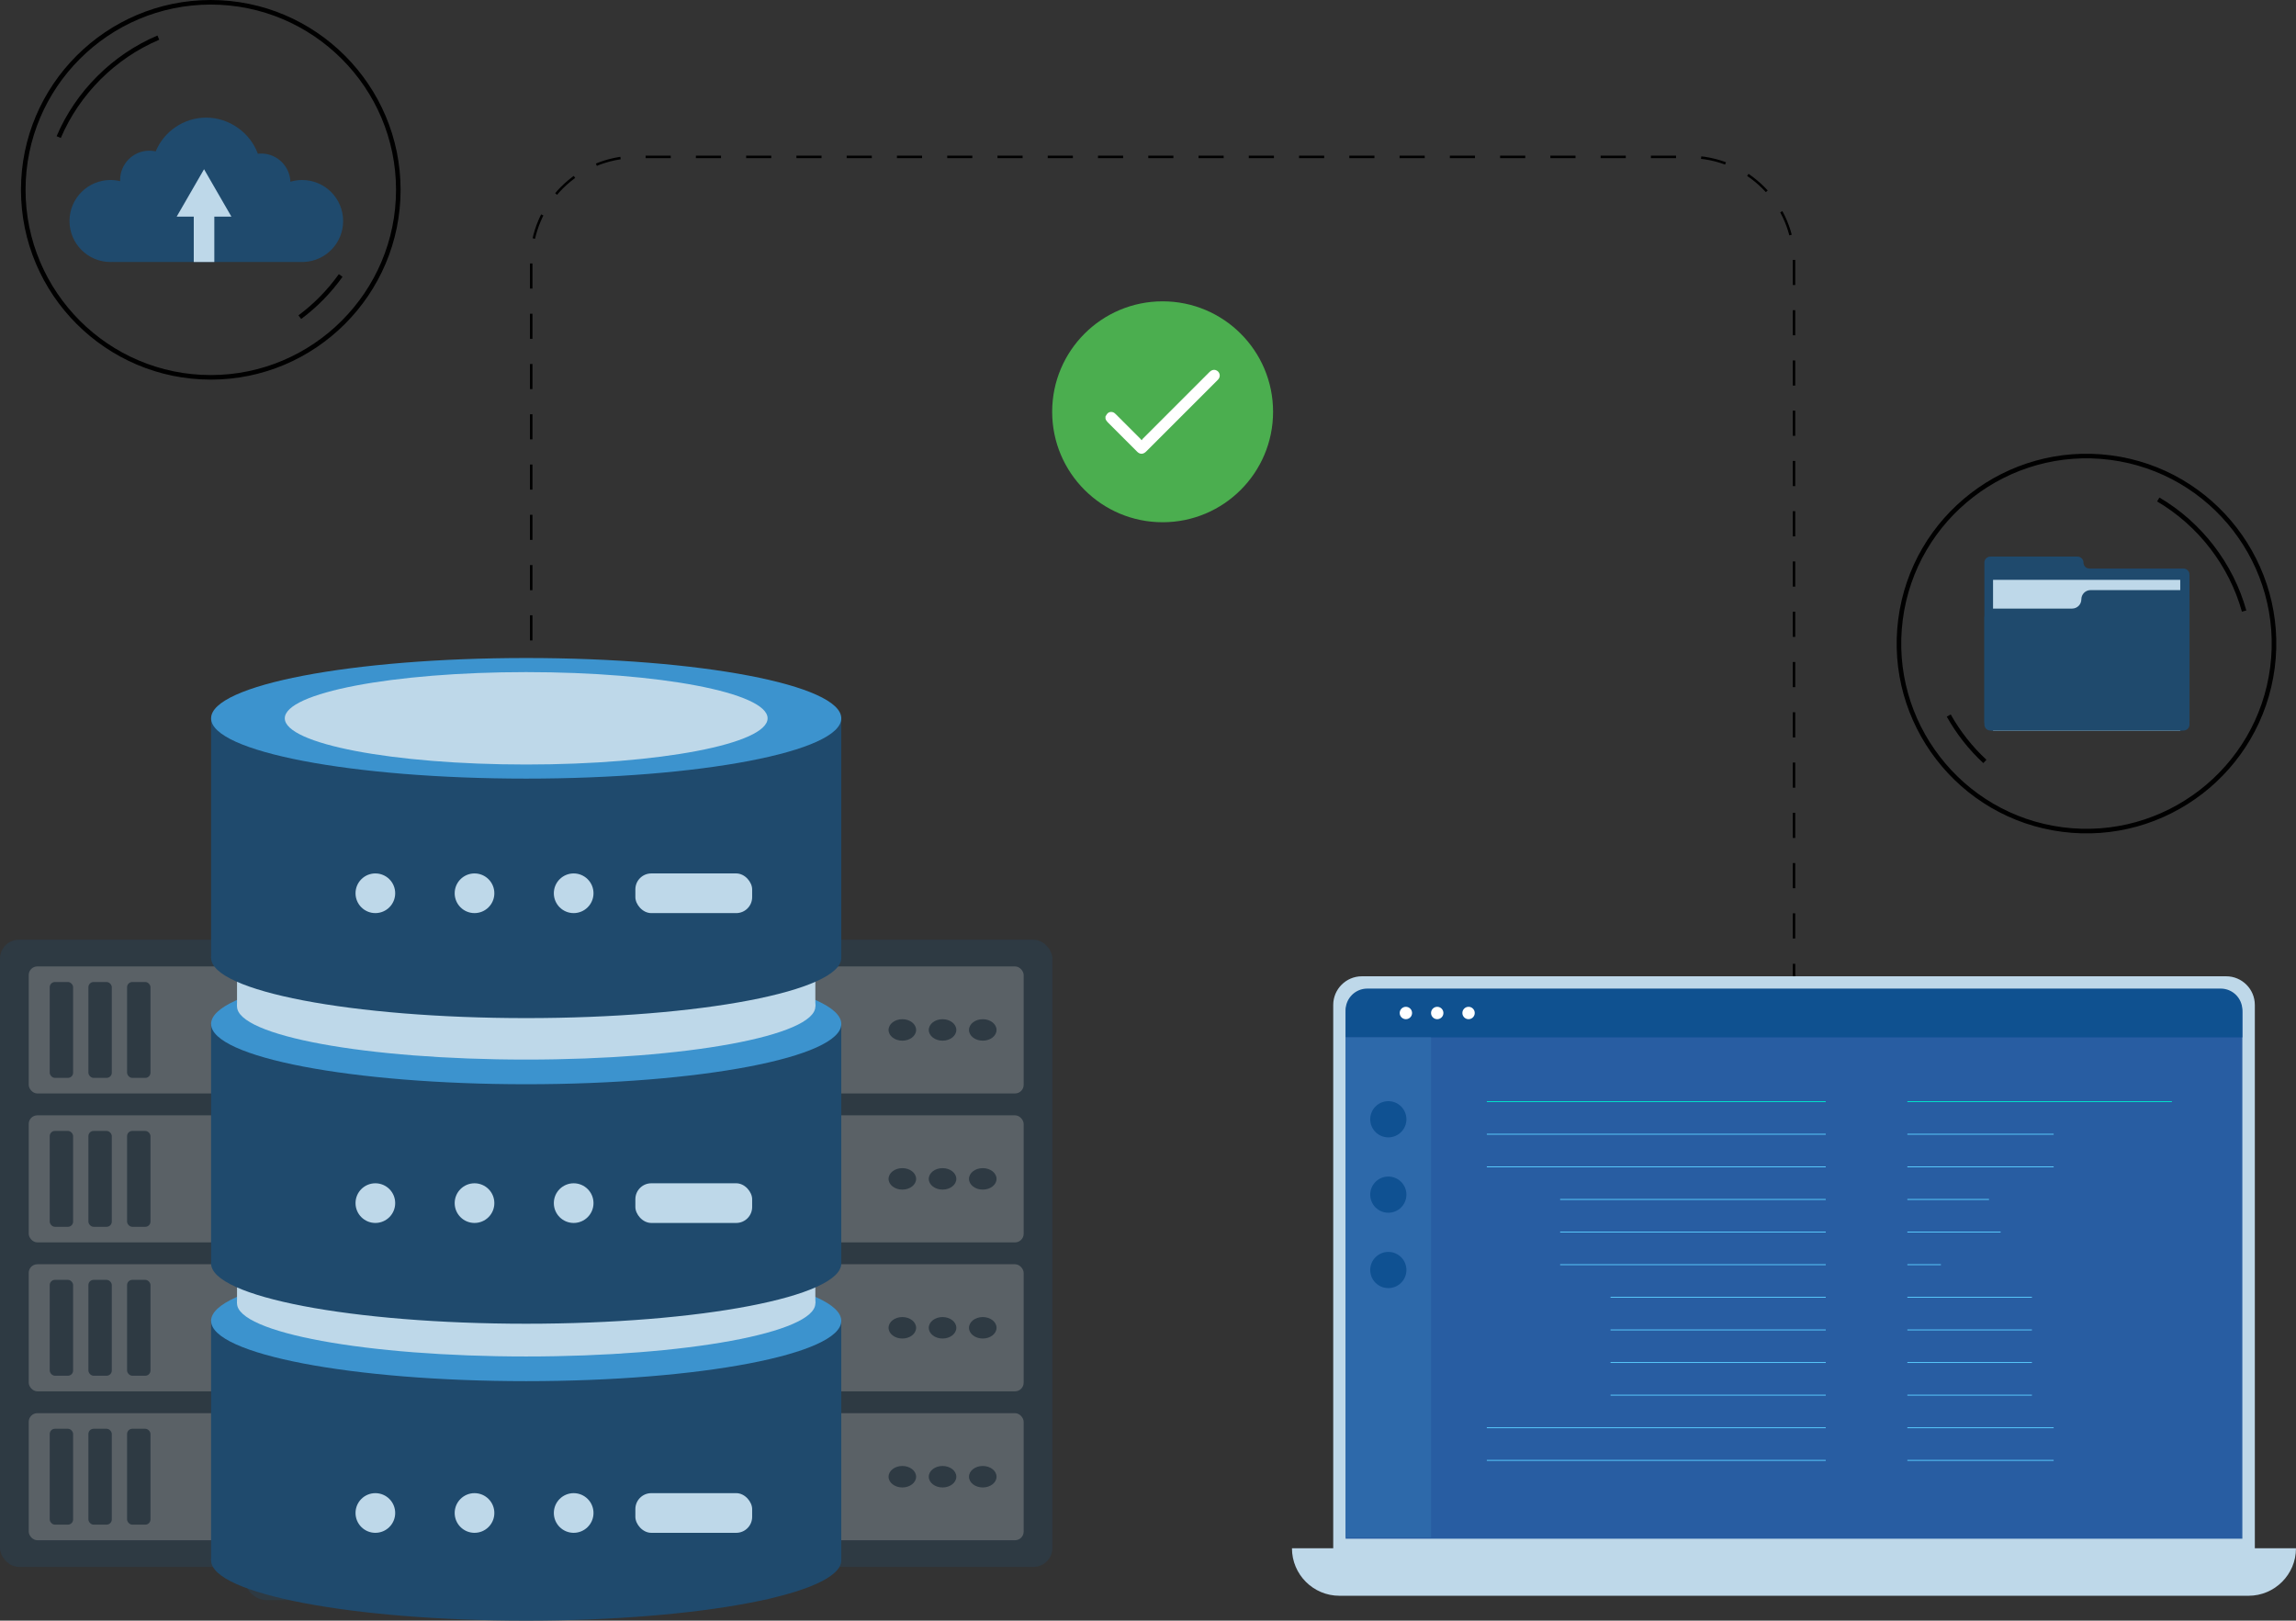
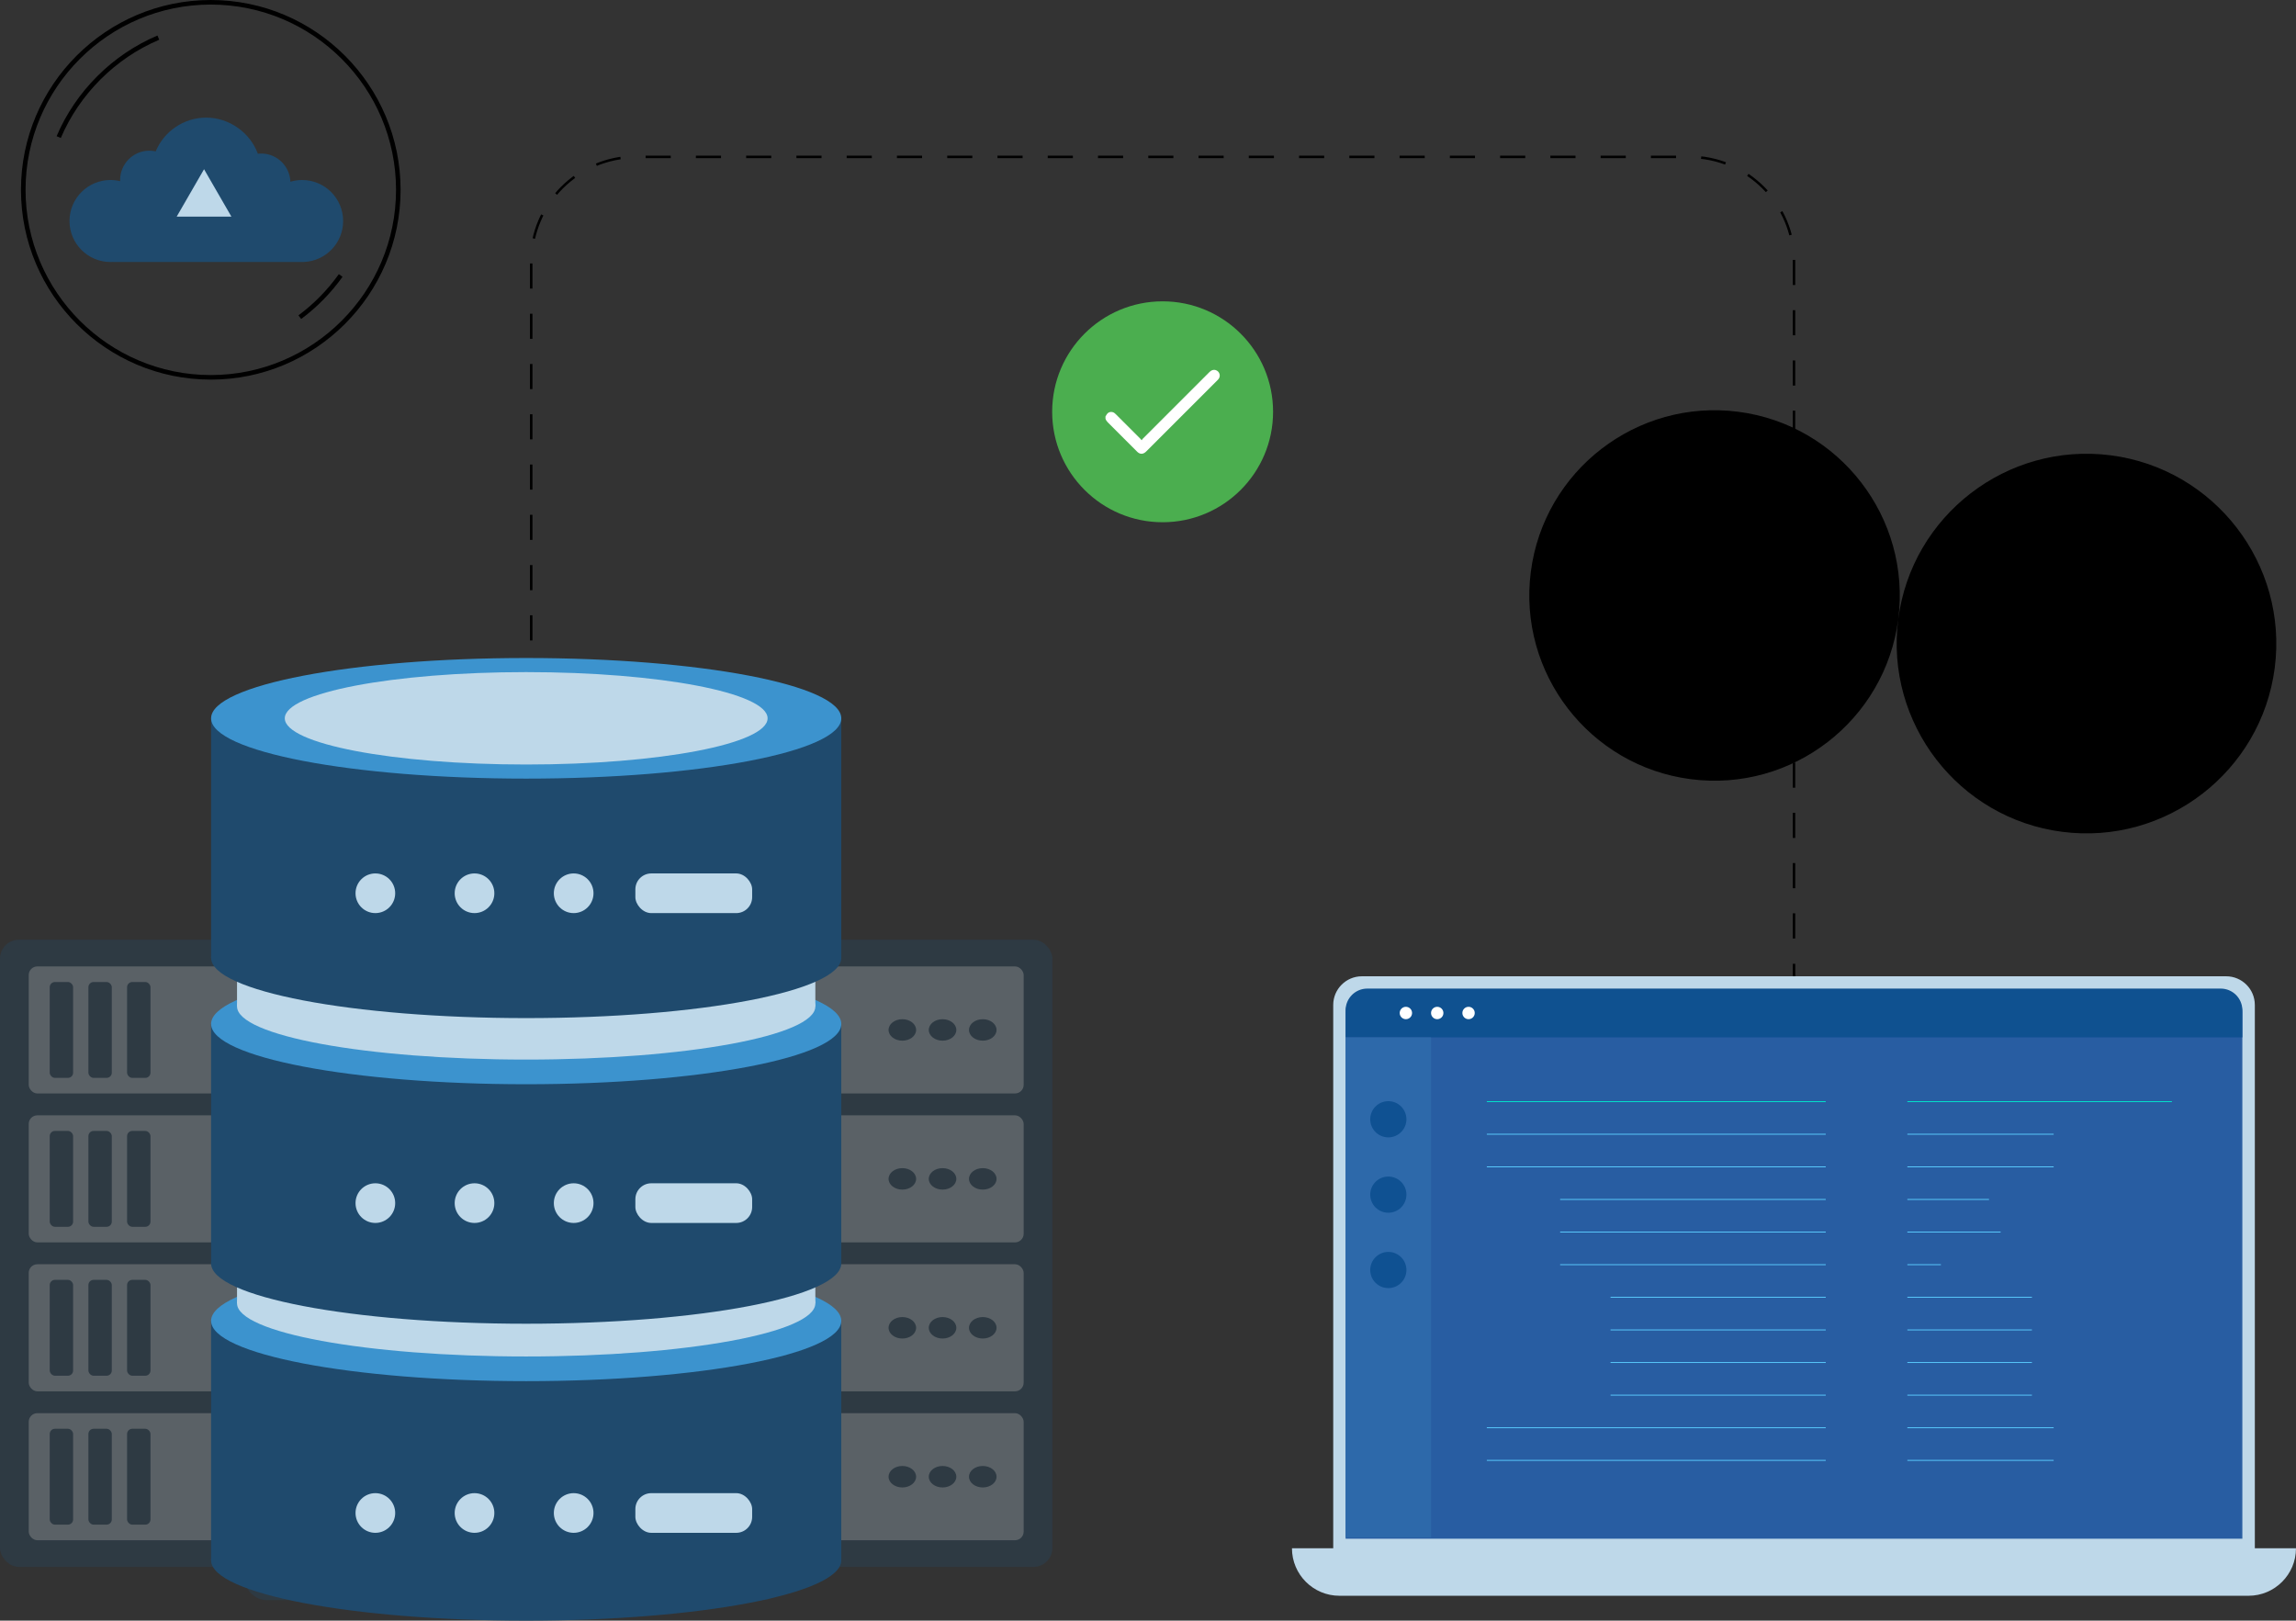
<svg xmlns="http://www.w3.org/2000/svg" id="Layer_2" viewBox="0 0 1837.18 1296.76">
  <rect x="0" y="0" width="1837.18" height="1296.76" fill="#333333" stroke="none" />
  <defs>
    <style>.cls-1{fill:#00e7cd;}.cls-2{fill:#fff;}.cls-3{fill:#bed8e9;}.cls-4{fill:#1f4a6d;}.cls-5{fill:#0f5190;}.cls-6{fill:#0f5192;}.cls-7{fill:#3c93ce;}.cls-8{fill:#285da2;}.cls-9{fill:#2d69aa;}.cls-10{fill:#4bae4f;}.cls-11{fill:#5bcdff;}.cls-12,.cls-13{fill:none;stroke:#000;stroke-miterlimit:10;stroke-width:2px;}.cls-14{opacity:.28;}.cls-13{stroke-dasharray:0 0 20.11 20.11;}</style>
  </defs>
  <g id="Layer_1-2">
    <g class="cls-14">
      <g>
        <rect class="cls-4" y="751.94" width="364.85" height="501.83" rx="15.13" ry="15.13" />
        <g>
          <g>
            <rect class="cls-3" x="22.98" y="773.28" width="318.9" height="101.66" rx="6.89" ry="6.89" />
            <g>
              <rect class="cls-4" x="39.79" y="785.76" width="18.72" height="76.71" rx="4.16" ry="4.16" />
              <rect class="cls-4" x="70.74" y="785.76" width="18.72" height="76.71" rx="4.16" ry="4.16" />
              <rect class="cls-4" x="101.69" y="785.76" width="18.72" height="76.71" rx="4.16" ry="4.16" />
            </g>
            <g>
              <ellipse class="cls-4" cx="244.8" cy="824.11" rx="11.02" ry="8.59" />
              <ellipse class="cls-4" cx="276.97" cy="824.11" rx="11.02" ry="8.59" />
              <ellipse class="cls-4" cx="309.15" cy="824.11" rx="11.02" ry="8.59" />
            </g>
          </g>
          <g>
            <rect class="cls-3" x="22.98" y="892.44" width="318.9" height="101.66" rx="6.89" ry="6.89" />
            <g>
              <rect class="cls-4" x="39.79" y="904.92" width="18.72" height="76.71" rx="4.16" ry="4.16" />
              <rect class="cls-4" x="70.74" y="904.92" width="18.72" height="76.71" rx="4.16" ry="4.16" />
              <rect class="cls-4" x="101.69" y="904.92" width="18.72" height="76.71" rx="4.16" ry="4.16" />
            </g>
            <g>
              <ellipse class="cls-4" cx="244.8" cy="943.28" rx="11.02" ry="8.59" />
              <ellipse class="cls-4" cx="276.97" cy="943.28" rx="11.02" ry="8.59" />
              <ellipse class="cls-4" cx="309.15" cy="943.28" rx="11.02" ry="8.59" />
            </g>
          </g>
          <g>
            <rect class="cls-3" x="22.98" y="1011.6" width="318.9" height="101.66" rx="6.89" ry="6.89" />
            <g>
              <rect class="cls-4" x="39.79" y="1024.08" width="18.72" height="76.71" rx="4.16" ry="4.16" />
              <rect class="cls-4" x="70.74" y="1024.08" width="18.72" height="76.71" rx="4.16" ry="4.16" />
              <rect class="cls-4" x="101.69" y="1024.08" width="18.72" height="76.71" rx="4.16" ry="4.16" />
            </g>
            <g>
              <ellipse class="cls-4" cx="244.8" cy="1062.44" rx="11.02" ry="8.59" />
              <ellipse class="cls-4" cx="276.97" cy="1062.44" rx="11.02" ry="8.59" />
              <ellipse class="cls-4" cx="309.15" cy="1062.44" rx="11.02" ry="8.59" />
            </g>
          </g>
          <g>
            <rect class="cls-3" x="22.98" y="1130.76" width="318.9" height="101.66" rx="6.89" ry="6.89" />
            <g>
              <rect class="cls-4" x="39.79" y="1143.24" width="18.72" height="76.71" rx="4.16" ry="4.16" />
              <rect class="cls-4" x="70.74" y="1143.24" width="18.72" height="76.71" rx="4.16" ry="4.16" />
              <rect class="cls-4" x="101.69" y="1143.24" width="18.72" height="76.71" rx="4.16" ry="4.16" />
            </g>
            <g>
              <ellipse class="cls-4" cx="244.8" cy="1181.6" rx="11.02" ry="8.59" />
              <ellipse class="cls-4" cx="276.97" cy="1181.6" rx="11.02" ry="8.59" />
              <ellipse class="cls-4" cx="309.15" cy="1181.6" rx="11.02" ry="8.59" />
            </g>
          </g>
        </g>
      </g>
      <g>
        <rect class="cls-4" x="477.23" y="751.94" width="364.85" height="501.83" rx="15.13" ry="15.13" />
        <g>
          <g>
            <rect class="cls-3" x="500.2" y="773.28" width="318.9" height="101.66" rx="6.89" ry="6.89" />
            <g>
              <rect class="cls-4" x="517.01" y="785.76" width="18.72" height="76.71" rx="4.16" ry="4.16" />
              <rect class="cls-4" x="547.96" y="785.76" width="18.72" height="76.71" rx="4.16" ry="4.16" />
              <rect class="cls-4" x="578.91" y="785.76" width="18.72" height="76.71" rx="4.16" ry="4.16" />
            </g>
            <g>
              <ellipse class="cls-4" cx="722.02" cy="824.11" rx="11.02" ry="8.59" />
              <ellipse class="cls-4" cx="754.2" cy="824.11" rx="11.02" ry="8.59" />
              <ellipse class="cls-4" cx="786.38" cy="824.11" rx="11.02" ry="8.59" />
            </g>
          </g>
          <g>
            <rect class="cls-3" x="500.2" y="892.44" width="318.9" height="101.66" rx="6.89" ry="6.89" />
            <g>
              <rect class="cls-4" x="517.01" y="904.92" width="18.72" height="76.71" rx="4.16" ry="4.16" />
              <rect class="cls-4" x="547.96" y="904.92" width="18.72" height="76.71" rx="4.16" ry="4.16" />
              <rect class="cls-4" x="578.91" y="904.92" width="18.72" height="76.71" rx="4.16" ry="4.16" />
            </g>
            <g>
              <ellipse class="cls-4" cx="722.02" cy="943.28" rx="11.02" ry="8.59" />
              <ellipse class="cls-4" cx="754.2" cy="943.28" rx="11.02" ry="8.59" />
              <ellipse class="cls-4" cx="786.38" cy="943.28" rx="11.02" ry="8.59" />
            </g>
          </g>
          <g>
            <rect class="cls-3" x="500.2" y="1011.6" width="318.9" height="101.66" rx="6.89" ry="6.89" />
            <g>
              <rect class="cls-4" x="517.01" y="1024.08" width="18.72" height="76.71" rx="4.16" ry="4.16" />
              <rect class="cls-4" x="547.96" y="1024.08" width="18.72" height="76.71" rx="4.16" ry="4.16" />
              <rect class="cls-4" x="578.91" y="1024.08" width="18.72" height="76.71" rx="4.16" ry="4.16" />
            </g>
            <g>
              <ellipse class="cls-4" cx="722.02" cy="1062.44" rx="11.02" ry="8.59" />
              <ellipse class="cls-4" cx="754.2" cy="1062.44" rx="11.02" ry="8.59" />
              <ellipse class="cls-4" cx="786.38" cy="1062.44" rx="11.02" ry="8.59" />
            </g>
          </g>
          <g>
            <rect class="cls-3" x="500.2" y="1130.76" width="318.9" height="101.66" rx="6.89" ry="6.89" />
            <g>
              <rect class="cls-4" x="517.01" y="1143.24" width="18.72" height="76.71" rx="4.16" ry="4.16" />
              <rect class="cls-4" x="547.96" y="1143.24" width="18.72" height="76.71" rx="4.16" ry="4.16" />
              <rect class="cls-4" x="578.91" y="1143.24" width="18.72" height="76.71" rx="4.16" ry="4.16" />
            </g>
            <g>
              <ellipse class="cls-4" cx="722.02" cy="1181.6" rx="11.02" ry="8.59" />
              <ellipse class="cls-4" cx="754.2" cy="1181.6" rx="11.02" ry="8.59" />
              <ellipse class="cls-4" cx="786.38" cy="1181.6" rx="11.02" ry="8.59" />
            </g>
          </g>
        </g>
      </g>
      <g>
        <rect class="cls-4" x="195.2" y="685.35" width="432.59" height="595" rx="17.94" ry="17.94" />
        <g>
          <g>
            <rect class="cls-3" x="222.44" y="710.66" width="378.11" height="120.54" rx="8.17" ry="8.17" />
            <g>
              <rect class="cls-4" x="242.38" y="725.45" width="22.19" height="90.95" rx="4.94" ry="4.94" />
              <rect class="cls-4" x="279.08" y="725.45" width="22.19" height="90.95" rx="4.94" ry="4.94" />
              <rect class="cls-4" x="315.77" y="725.45" width="22.19" height="90.95" rx="4.94" ry="4.94" />
            </g>
            <g>
              <ellipse class="cls-4" cx="485.45" cy="770.93" rx="13.07" ry="10.18" />
              <ellipse class="cls-4" cx="523.6" cy="770.93" rx="13.07" ry="10.18" />
              <ellipse class="cls-4" cx="561.75" cy="770.93" rx="13.07" ry="10.18" />
            </g>
          </g>
          <g>
            <rect class="cls-3" x="222.44" y="851.94" width="378.11" height="120.54" rx="8.17" ry="8.17" />
            <g>
              <rect class="cls-4" x="242.38" y="866.74" width="22.19" height="90.95" rx="4.94" ry="4.94" />
              <rect class="cls-4" x="279.08" y="866.74" width="22.19" height="90.95" rx="4.94" ry="4.94" />
              <rect class="cls-4" x="315.77" y="866.74" width="22.19" height="90.95" rx="4.94" ry="4.94" />
            </g>
            <g>
              <ellipse class="cls-4" cx="485.45" cy="912.21" rx="13.07" ry="10.18" />
              <ellipse class="cls-4" cx="523.6" cy="912.21" rx="13.07" ry="10.18" />
              <ellipse class="cls-4" cx="561.75" cy="912.21" rx="13.07" ry="10.18" />
            </g>
          </g>
          <g>
            <rect class="cls-3" x="222.44" y="993.23" width="378.11" height="120.54" rx="8.17" ry="8.17" />
            <g>
              <rect class="cls-4" x="242.38" y="1008.02" width="22.19" height="90.95" rx="4.94" ry="4.94" />
              <rect class="cls-4" x="279.08" y="1008.02" width="22.19" height="90.95" rx="4.94" ry="4.94" />
              <rect class="cls-4" x="315.77" y="1008.02" width="22.19" height="90.95" rx="4.94" ry="4.94" />
            </g>
            <g>
              <ellipse class="cls-4" cx="485.45" cy="1053.5" rx="13.07" ry="10.18" />
              <ellipse class="cls-4" cx="523.6" cy="1053.5" rx="13.07" ry="10.18" />
              <ellipse class="cls-4" cx="561.75" cy="1053.5" rx="13.07" ry="10.18" />
            </g>
          </g>
          <g>
            <rect class="cls-3" x="222.44" y="1134.51" width="378.11" height="120.54" rx="8.17" ry="8.17" />
            <g>
              <rect class="cls-4" x="242.38" y="1149.31" width="22.19" height="90.95" rx="4.94" ry="4.94" />
              <rect class="cls-4" x="279.08" y="1149.31" width="22.19" height="90.95" rx="4.94" ry="4.94" />
              <rect class="cls-4" x="315.77" y="1149.31" width="22.19" height="90.95" rx="4.94" ry="4.94" />
            </g>
            <g>
              <ellipse class="cls-4" cx="485.45" cy="1194.78" rx="13.07" ry="10.18" />
              <ellipse class="cls-4" cx="523.6" cy="1194.78" rx="13.07" ry="10.18" />
              <ellipse class="cls-4" cx="561.75" cy="1194.78" rx="13.07" ry="10.18" />
            </g>
          </g>
        </g>
      </g>
    </g>
    <g>
      <g>
        <path class="cls-3" d="m1089.72,781.18h691.59c12.66,0,22.93,10.28,22.93,22.93v438.12c0,2.27-1.84,4.1-4.1,4.1h-729.24c-2.27,0-4.1-1.84-4.1-4.1v-438.12c0-12.66,10.28-22.93,22.93-22.93Z" />
        <path class="cls-8" d="m1094.76,791.97h681.44c9.96,0,18.05,8.09,18.05,18.05v421.19h-717.54v-421.19c0-9.96,8.09-18.05,18.05-18.05Z" />
        <path class="cls-5" d="m1094.03,791.02h682.9c9.56,0,17.32,7.76,17.32,17.32v21.73h-717.54v-21.73c0-9.56,7.76-17.32,17.32-17.32Z" />
        <circle class="cls-2" cx="1124.94" cy="810.55" r="4.95" />
        <circle class="cls-2" cx="1150.02" cy="810.55" r="4.95" />
        <circle class="cls-2" cx="1175.09" cy="810.55" r="4.95" />
        <rect class="cls-9" x="1076.71" y="830.07" width="68.35" height="400.19" />
        <circle class="cls-6" cx="1110.89" cy="895.59" r="14.48" />
        <circle class="cls-6" cx="1110.89" cy="955.9" r="14.48" />
        <circle class="cls-6" cx="1110.89" cy="1016.2" r="14.48" />
        <rect class="cls-1" x="1189.7" y="881.11" width="271.19" height=".69" />
        <rect class="cls-1" x="1526.2" y="881.11" width="211.69" height=".69" />
        <rect class="cls-11" x="1189.7" y="907.21" width="271.19" height=".69" />
        <rect class="cls-11" x="1526.2" y="907.21" width="117.06" height=".69" />
        <rect class="cls-11" x="1189.7" y="933.3" width="271.19" height=".69" />
        <rect class="cls-11" x="1526.2" y="933.3" width="117.06" height=".69" />
        <rect class="cls-11" x="1248.38" y="959.4" width="212.51" height=".69" />
        <rect class="cls-11" x="1526.2" y="959.4" width="65.32" height=".69" />
        <rect class="cls-11" x="1248.38" y="985.5" width="212.51" height=".69" />
        <rect class="cls-11" x="1526.2" y="985.5" width="74.63" height=".69" />
        <rect class="cls-11" x="1248.38" y="1011.59" width="212.51" height=".69" />
        <rect class="cls-11" x="1526.2" y="1011.59" width="26.85" height=".69" />
        <rect class="cls-11" x="1288.7" y="1037.69" width="172.2" height=".69" />
        <rect class="cls-11" x="1526.2" y="1037.69" width="99.67" height=".69" />
        <rect class="cls-11" x="1288.7" y="1063.79" width="172.2" height=".69" />
        <rect class="cls-11" x="1526.2" y="1063.79" width="99.67" height=".69" />
        <rect class="cls-11" x="1288.7" y="1089.88" width="172.2" height=".69" />
        <rect class="cls-11" x="1526.2" y="1089.88" width="99.67" height=".69" />
        <rect class="cls-11" x="1288.7" y="1115.98" width="172.2" height=".69" />
        <rect class="cls-11" x="1526.2" y="1115.98" width="99.67" height=".69" />
        <rect class="cls-11" x="1189.7" y="1142.08" width="271.19" height=".69" />
        <rect class="cls-11" x="1526.2" y="1142.08" width="117.06" height=".69" />
        <rect class="cls-11" x="1189.7" y="1168.17" width="271.19" height=".69" />
        <rect class="cls-11" x="1526.2" y="1168.17" width="117.06" height=".69" />
      </g>
      <path class="cls-3" d="m1033.78,1238.87h803.39c0,20.97-17.02,37.99-37.99,37.99h-727.41c-20.97,0-37.99-17.02-37.99-37.99h0Z" />
    </g>
    <g>
      <line class="cls-12" x1="425.06" y1="542.56" x2="425.06" y2="532.56" />
      <path class="cls-13" d="m425.06,512.45V209.52c0-46.38,37.6-83.98,83.98-83.98h842.49c46.38,0,83.98,37.6,83.98,83.98v551.61" />
      <line class="cls-12" x1="1435.52" y1="771.18" x2="1435.52" y2="781.18" />
    </g>
    <g>
      <g>
        <path class="cls-4" d="m242.33,209.64c-.07,0-.14,0-.21,0h-.36c.19,0,.38,0,.57,0Z" />
        <path class="cls-4" d="m274.57,176.84c0,17.73-14.07,32.18-31.65,32.79-.19.01-.39.02-.59.02-.19,0-.38,0-.57,0H91.55c-.42,0-.84-.02-1.25-.06-.62.04-1.25.06-1.88.06-18.12,0-32.81-14.69-32.81-32.81s14.69-32.81,32.81-32.81c2.66,0,5.24.31,7.71.91-.01-.3-.02-.6-.02-.91,0-12.96,10.51-23.47,23.47-23.47,1.72,0,3.39.19,5.01.54,6.61-15.85,22.25-26.99,40.5-26.99s35.12,12.04,41.23,28.89c.86-.1,1.74-.15,2.62-.15,12.66,0,22.96,10.01,23.45,22.55,2.96-.89,6.11-1.36,9.36-1.36,18.12,0,32.81,14.69,32.81,32.81Z" />
      </g>
-       <rect class="cls-3" x="155.04" y="170.68" width="16.45" height="38.96" />
      <polygon class="cls-3" points="163.27 135.41 141.38 173.33 185.16 173.33 163.27 135.41" />
    </g>
    <g id="File">
      <path id="File_Part" class="cls-4" d="m1667.12,450.14h0c0-2.65-2.15-4.79-4.79-4.79h-69.71c-2.65,0-4.79,2.15-4.79,4.79v129.62c0,2.65,2.15,4.79,4.79,4.79h154.54c2.65,0,4.79-2.15,4.79-4.79v-120.03c0-2.65-2.15-4.79-4.79-4.79h-75.25c-2.65,0-4.79-2.15-4.79-4.79Z" />
      <rect id="File_Part-2" class="cls-3" x="1594.77" y="463.96" width="149.79" height="120.59" />
      <path id="File_Part-3" class="cls-4" d="m1665.42,479.57h0c0,4.08-3.31,7.39-7.39,7.39h-62.8c-4.08,0-7.39,3.31-7.39,7.39v82.8c0,4.08,3.31,7.39,7.39,7.39h149.33c4.08,0,7.39-3.31,7.39-7.39v-97.59c0-4.08-3.31-7.39-7.39-7.39h-71.75c-4.08,0-7.39,3.31-7.39,7.39Z" />
    </g>
    <circle class="cls-10" cx="930.29" cy="329.49" r="88.38" />
    <path class="cls-2" d="m884.57,333.23c.58-.87,1.03-1.88,1.78-2.57,1.52-1.39,3.87-1.36,5.51-.1.38.29.72.62,1.06.96,6.57,6.56,13.14,13.13,19.7,19.7.25.25.46.55.87,1.05.33-.45.51-.8.78-1.07,17.82-17.83,35.65-35.65,53.47-53.48,1.38-1.38,2.91-2.15,4.89-1.62,3.17.85,4.41,4.64,2.37,7.21-.26.32-.55.63-.84.92-19,19.01-38.01,38.01-57.01,57.01-1.92,1.92-3.96,2.35-5.94,1.21-.53-.31-1.01-.74-1.45-1.18-7.77-7.76-15.53-15.53-23.31-23.28-.86-.86-1.51-1.81-1.88-2.97,0-.6,0-1.19,0-1.79Z" />
    <g>
      <path d="m168.66,303.75c-83.73,0-151.88-68.14-151.88-151.88S84.93,0,168.66,0s151.88,68.14,151.88,151.88-68.14,151.88-151.88,151.88Zm0-300.09C86.94,3.66,20.45,70.16,20.45,151.88s66.5,148.22,148.22,148.22,148.22-66.5,148.22-148.22S250.38,3.66,168.66,3.66Z" />
      <path d="m48.66,110.41l-3.37-1.43c15.3-35.97,44.72-65.32,80.7-80.55l1.43,3.37c-35.13,14.86-63.82,43.51-78.76,78.61Z" />
      <path d="m241.01,255.26l-2.2-2.93c12.44-9.26,23.31-20.35,32.31-32.97l2.96,2.12c-9.22,12.92-20.38,24.3-33.12,33.78h.04Z" />
    </g>
    <g>
-       <path d="m1518.91,495.48c10.74-83.04,87.06-141.88,170.1-131.15,83.04,10.74,141.88,87.06,131.15,170.1-10.74,83.04-87.06,141.88-170.1,131.15s-141.88-87.06-131.15-170.1Zm297.61,38.48c10.48-81.05-46.94-155.52-127.99-166-81.05-10.48-155.52,46.94-166,127.99-10.48,81.05,46.94,155.52,127.99,166,81.05,10.48,155.52-46.94,166-127.99Z" />
+       <path d="m1518.91,495.48c10.74-83.04,87.06-141.88,170.1-131.15,83.04,10.74,141.88,87.06,131.15,170.1-10.74,83.04-87.06,141.88-170.1,131.15s-141.88-87.06-131.15-170.1Zc10.48-81.05-46.94-155.52-127.99-166-81.05-10.48-155.52,46.94-166,127.99-10.48,81.05,46.94,155.52,127.99,166,81.05,10.48,155.52-46.94,166-127.99Z" />
      <path d="m1726.04,401.26l1.85-3.16c33.72,19.78,59.05,52.73,69.54,90.36l-3.52.98c-10.23-36.75-34.97-68.88-67.86-88.19Z" />
      <path d="m1557.72,573.45l3.19-1.8c7.59,13.53,17.19,25.73,28.56,36.28l-2.49,2.67c-11.63-10.8-21.49-23.33-29.25-37.18v.04Z" />
    </g>
    <g>
      <g>
        <g>
          <rect class="cls-4" x="168.9" y="1056.88" width="504.27" height="191.63" />
          <ellipse class="cls-4" cx="421.04" cy="1248.51" rx="252.13" ry="48.25" />
        </g>
        <ellipse class="cls-7" cx="421.04" cy="1056.88" rx="252.13" ry="48.25" />
        <g>
          <rect class="cls-3" x="189.66" y="874.03" width="462.75" height="168.84" />
          <ellipse class="cls-3" cx="421.04" cy="1042.87" rx="231.38" ry="42.52" />
        </g>
        <g>
          <rect class="cls-4" x="168.9" y="819.31" width="504.27" height="191.63" />
          <ellipse class="cls-4" cx="421.04" cy="1010.94" rx="252.13" ry="48.25" />
        </g>
        <ellipse class="cls-7" cx="421.04" cy="819.31" rx="252.13" ry="48.25" />
        <g>
          <rect class="cls-3" x="189.66" y="636.46" width="462.75" height="168.84" />
          <ellipse class="cls-3" cx="421.04" cy="805.3" rx="231.38" ry="42.52" />
        </g>
        <g>
          <rect class="cls-4" x="168.9" y="574.76" width="504.27" height="191.63" />
          <ellipse class="cls-4" cx="421.04" cy="766.39" rx="252.13" ry="48.25" />
        </g>
        <ellipse class="cls-7" cx="421.04" cy="574.76" rx="252.13" ry="48.25" />
        <ellipse class="cls-3" cx="421.04" cy="574.76" rx="193.16" ry="36.97" />
      </g>
      <g>
        <path class="cls-3" d="m316.22,714.75c0,8.76-7.1,15.87-15.87,15.87s-15.87-7.1-15.87-15.87,7.1-15.87,15.87-15.87,15.87,7.1,15.87,15.87Z" />
        <path class="cls-3" d="m395.56,714.75c0,8.76-7.1,15.87-15.87,15.87s-15.87-7.1-15.87-15.87,7.1-15.87,15.87-15.87,15.87,7.1,15.87,15.87Z" />
        <circle class="cls-3" cx="459.03" cy="714.75" r="15.87" />
        <rect class="cls-3" x="508.4" y="698.88" width="93.45" height="31.74" rx="12.75" ry="12.75" />
      </g>
      <g>
        <path class="cls-3" d="m316.22,962.68c0,8.76-7.1,15.87-15.87,15.87s-15.87-7.1-15.87-15.87,7.1-15.87,15.87-15.87,15.87,7.1,15.87,15.87Z" />
        <path class="cls-3" d="m395.56,962.68c0,8.76-7.1,15.87-15.87,15.87s-15.87-7.1-15.87-15.87,7.1-15.87,15.87-15.87,15.87,7.1,15.87,15.87Z" />
        <circle class="cls-3" cx="459.03" cy="962.68" r="15.87" />
        <rect class="cls-3" x="508.4" y="946.81" width="93.45" height="31.74" rx="12.75" ry="12.75" />
      </g>
      <g>
        <path class="cls-3" d="m316.22,1210.62c0,8.76-7.1,15.87-15.87,15.87s-15.87-7.1-15.87-15.87,7.1-15.87,15.87-15.87,15.87,7.1,15.87,15.87Z" />
        <path class="cls-3" d="m395.56,1210.62c0,8.76-7.1,15.87-15.87,15.87s-15.87-7.1-15.87-15.87,7.1-15.87,15.87-15.87,15.87,7.1,15.87,15.87Z" />
        <path class="cls-3" d="m474.9,1210.62c0,8.76-7.1,15.87-15.87,15.87s-15.87-7.1-15.87-15.87,7.1-15.87,15.87-15.87,15.87,7.1,15.87,15.87Z" />
        <rect class="cls-3" x="508.4" y="1194.75" width="93.45" height="31.74" rx="12.75" ry="12.75" />
      </g>
    </g>
  </g>
</svg>